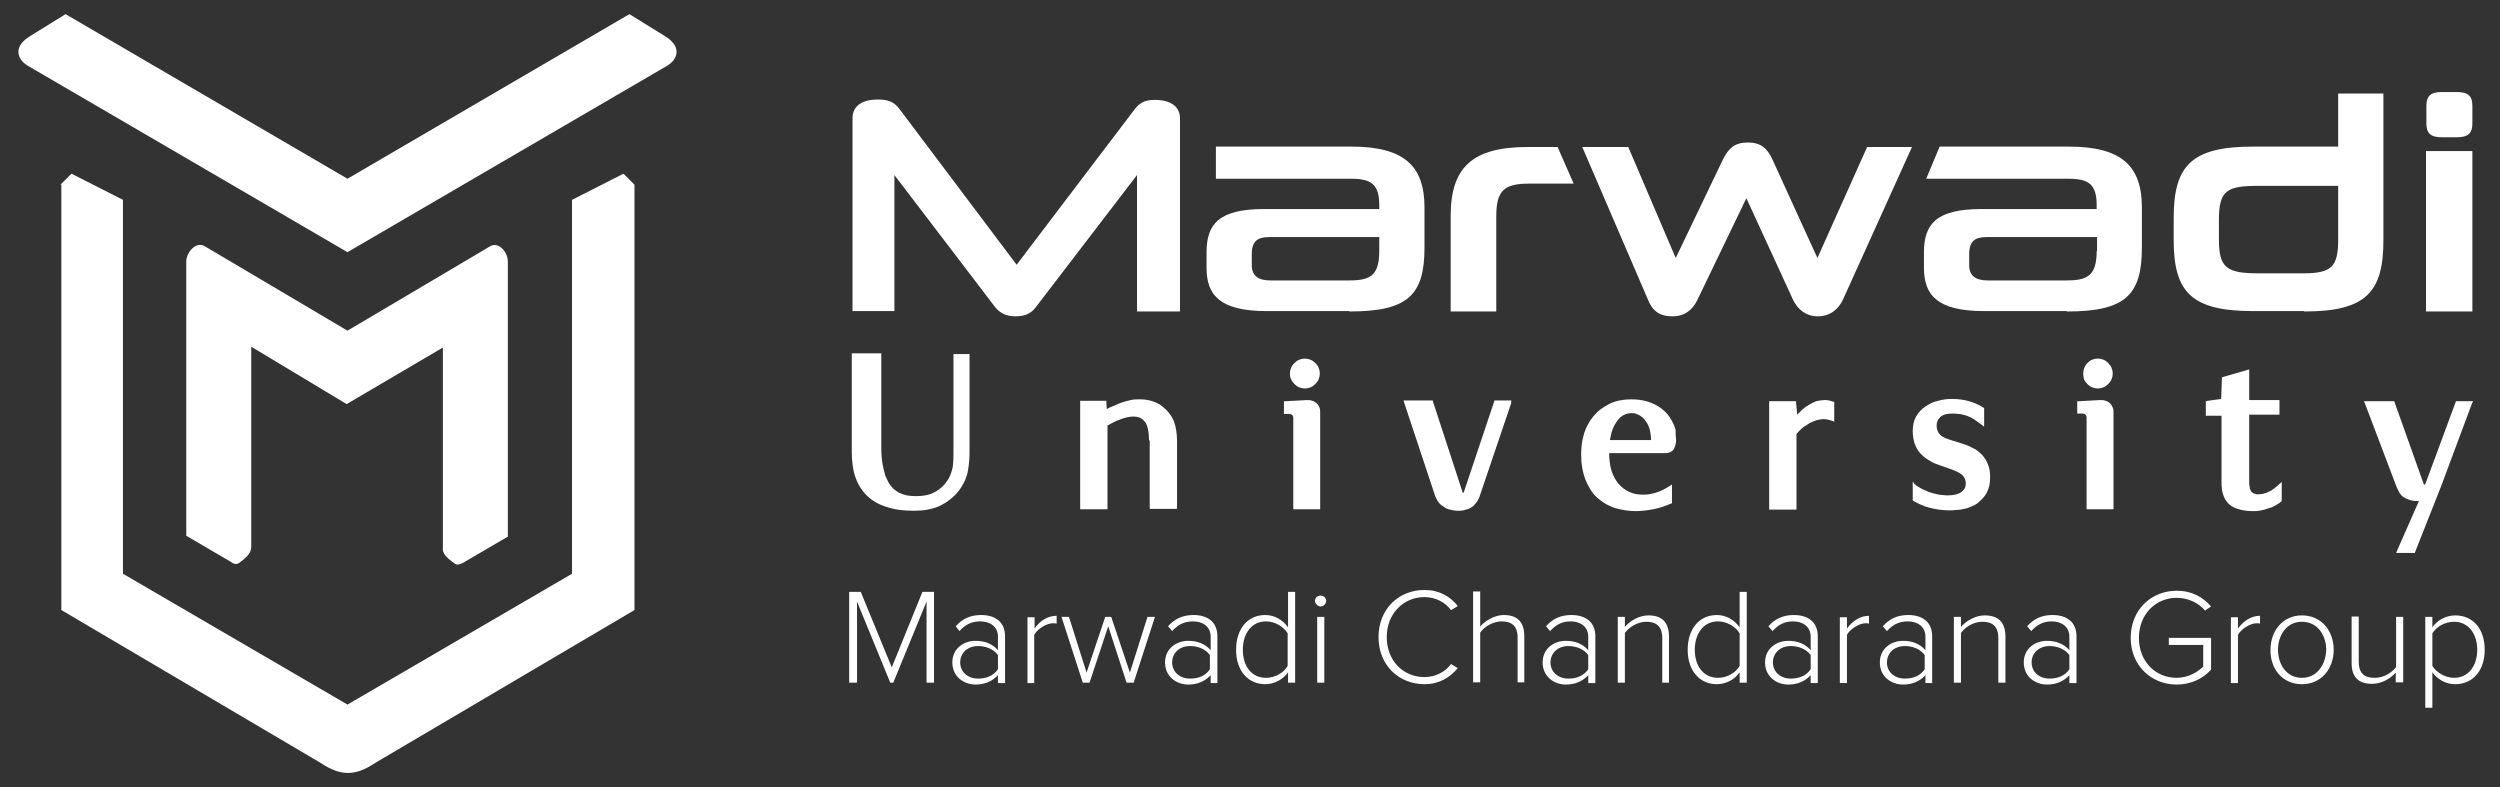
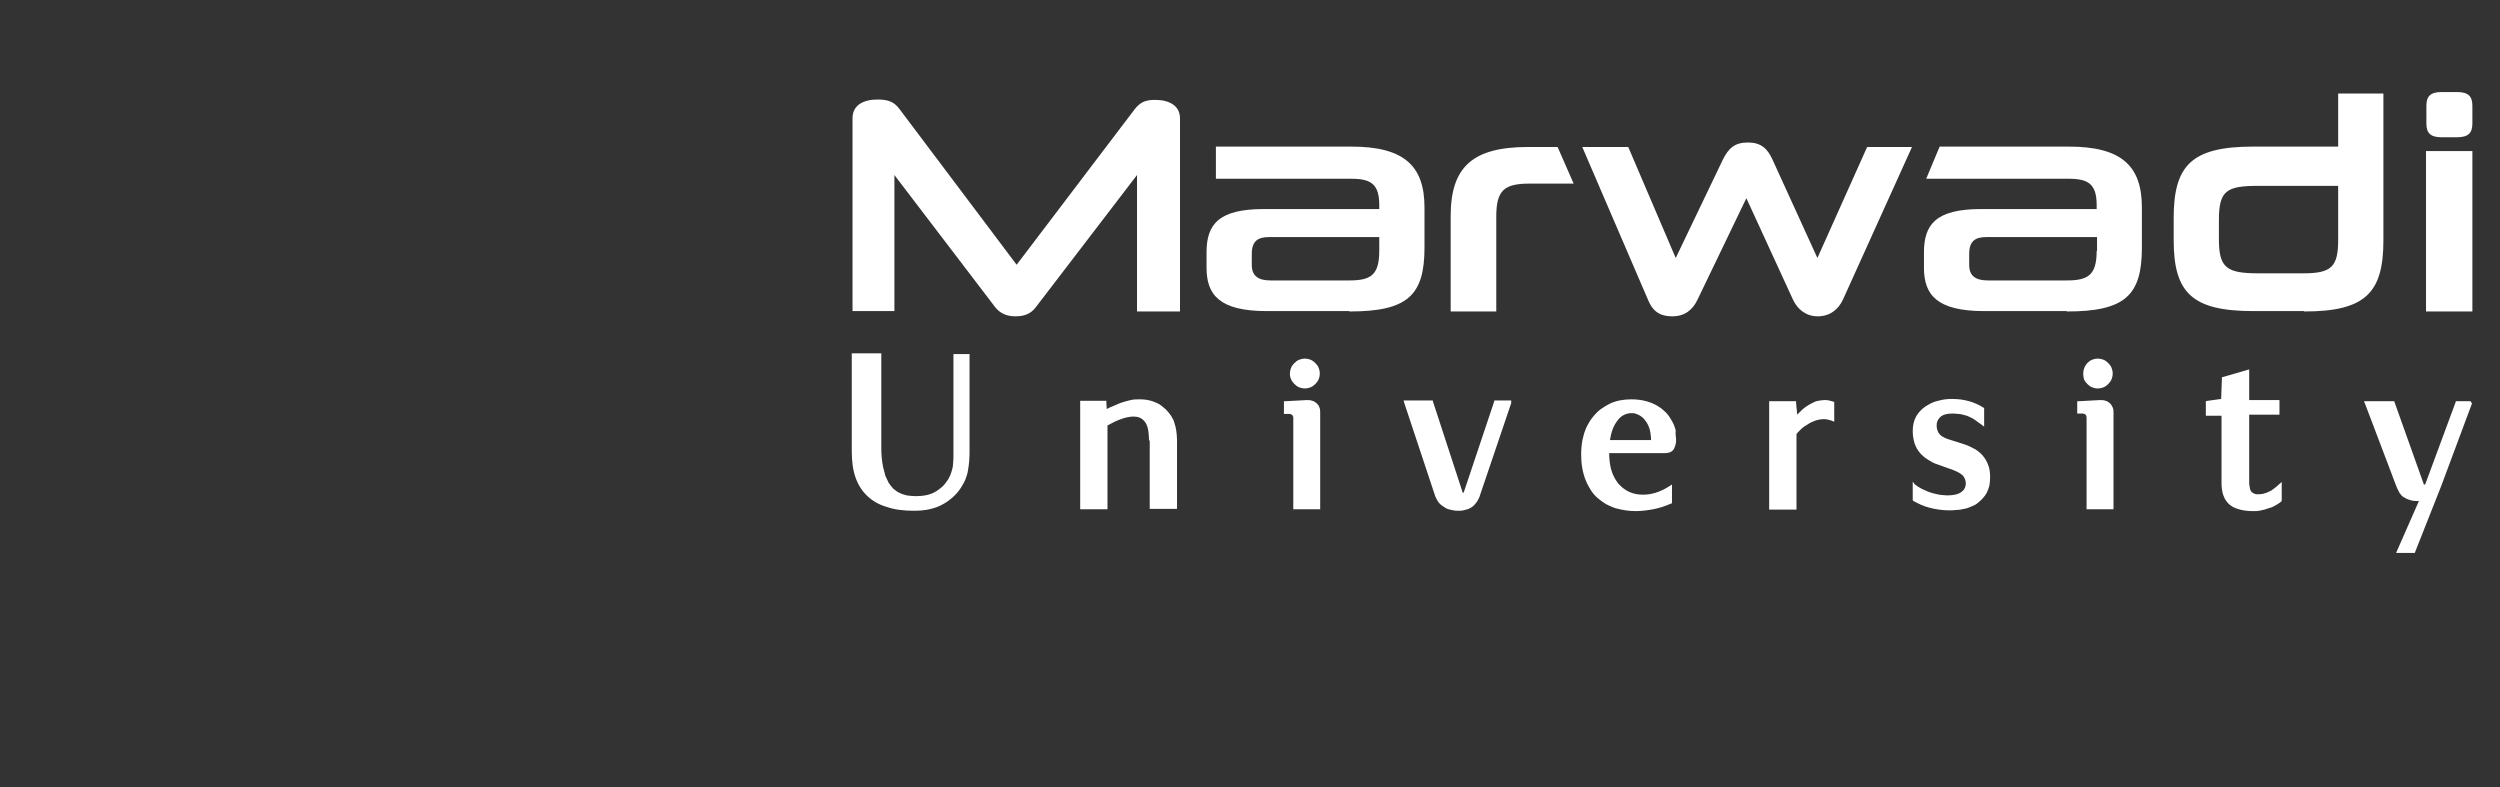
<svg xmlns="http://www.w3.org/2000/svg" width="108" height="34" viewBox="0 0 108 34" fill="none">
  <rect x="0" y="0" width="108" height="34" fill="#333333" stroke="none" />
-   <path fill-rule="evenodd" clip-rule="evenodd" d="M106.807 13.456V6.527V13.456ZM106.807 6.527H104.804V13.456H106.807V6.527ZM95.857 9.499C95.857 8.223 96.196 8.029 97.569 8.029H101.009V10.355C101.009 11.534 100.718 11.808 99.491 11.808H97.585C96.196 11.808 95.857 11.582 95.857 10.339V9.499ZM99.539 13.456C102.188 13.456 102.963 12.648 102.963 10.387V4.04H101.009V6.333H97.343C94.678 6.333 93.903 7.141 93.903 9.418V10.371C93.903 12.632 94.678 13.439 97.343 13.439H99.539V13.456ZM77.462 12.955C77.656 13.359 78.011 13.665 78.528 13.665C79.061 13.665 79.416 13.359 79.61 12.955L82.598 6.35H80.66L78.512 11.146L76.574 6.899C76.348 6.398 76.057 6.156 75.508 6.156C74.927 6.156 74.668 6.414 74.426 6.899L72.391 11.146L70.34 6.35H68.354L71.196 12.955C71.374 13.391 71.648 13.665 72.246 13.665C72.779 13.665 73.118 13.391 73.328 12.955L75.443 8.562L77.462 12.955ZM64.639 13.456V9.354C64.639 8.223 64.978 7.932 66.076 7.932H67.982L67.288 6.35H66.012C63.605 6.35 62.669 7.222 62.669 9.337V13.456H64.639ZM59.584 10.839C59.584 11.905 59.197 12.115 58.276 12.115H54.885C54.384 12.115 54.077 11.938 54.077 11.453V10.969C54.077 10.403 54.352 10.242 54.82 10.242H59.584V10.839ZM58.292 13.456C60.812 13.456 61.538 12.761 61.538 10.694V8.966C61.538 7.157 60.65 6.333 58.373 6.333H52.527V7.722H58.373C59.245 7.722 59.584 7.965 59.584 8.869V9.031H54.594C52.623 9.031 52.123 9.709 52.123 10.904V11.566C52.123 12.729 52.672 13.439 54.723 13.439H58.292V13.456ZM50.976 13.456V5.122C50.976 4.557 50.508 4.315 49.894 4.315C49.442 4.315 49.232 4.444 49.006 4.735L43.919 11.437L38.864 4.718C38.638 4.412 38.395 4.299 37.911 4.299C37.297 4.299 36.829 4.541 36.829 5.106V13.439H38.638V7.561L42.998 13.278C43.208 13.536 43.483 13.665 43.87 13.665C44.258 13.665 44.532 13.553 44.742 13.278L49.119 7.561V13.456H50.976ZM106.79 17.428L105.466 20.981L104.336 23.84L104.319 23.888H104.255H103.641H103.512L103.56 23.775L104.497 21.644C104.449 21.644 104.416 21.644 104.368 21.644C104.287 21.644 104.206 21.627 104.142 21.611C104.077 21.595 104.013 21.563 103.964 21.547C103.916 21.514 103.867 21.498 103.819 21.466C103.77 21.434 103.738 21.401 103.706 21.353C103.673 21.321 103.641 21.272 103.625 21.224C103.577 21.143 103.544 21.062 103.512 20.981L102.171 17.445L102.123 17.332H102.252H103.367H103.431L103.447 17.38L104.707 20.917C104.707 20.917 104.707 20.933 104.723 20.933H104.739C104.755 20.933 104.755 20.933 104.755 20.933C104.755 20.933 104.755 20.933 104.772 20.917L106.08 17.38L106.096 17.332H106.161H106.726H106.839L106.79 17.428ZM97.165 20.675C97.165 20.739 97.165 20.804 97.165 20.852C97.165 20.901 97.165 20.949 97.181 20.998C97.181 21.03 97.197 21.078 97.197 21.111C97.213 21.143 97.213 21.175 97.23 21.191C97.246 21.224 97.262 21.256 97.294 21.272C97.31 21.288 97.343 21.305 97.375 21.321C97.407 21.337 97.44 21.337 97.472 21.353C97.504 21.353 97.553 21.353 97.585 21.353C97.633 21.353 97.698 21.337 97.746 21.337C97.795 21.321 97.843 21.304 97.908 21.288C97.956 21.272 98.005 21.24 98.053 21.224C98.102 21.207 98.15 21.175 98.183 21.143C98.231 21.111 98.279 21.078 98.312 21.046C98.36 21.014 98.392 20.982 98.425 20.949L98.57 20.82V21.014V21.611V21.644L98.538 21.676C98.489 21.708 98.441 21.757 98.376 21.789C98.328 21.821 98.263 21.854 98.199 21.886C98.15 21.918 98.086 21.934 98.021 21.95C97.956 21.967 97.892 21.999 97.827 22.015C97.763 22.031 97.682 22.047 97.601 22.064C97.52 22.08 97.44 22.08 97.343 22.08C97.246 22.08 97.149 22.08 97.052 22.064C96.955 22.047 96.874 22.047 96.777 22.015C96.697 21.999 96.616 21.967 96.535 21.934C96.454 21.902 96.39 21.854 96.325 21.805C96.261 21.757 96.212 21.692 96.164 21.627C96.115 21.563 96.083 21.482 96.051 21.401C96.018 21.321 96.002 21.224 95.986 21.127C95.97 21.03 95.97 20.917 95.97 20.804V17.961H95.372H95.292V17.881V17.412V17.332L95.372 17.315L95.954 17.235L95.986 16.363V16.298L96.051 16.282L97.052 15.991L97.165 15.959V16.072V17.283H98.392H98.473V17.364V17.832V17.913H98.392H97.165V20.675ZM89.995 16.137C89.995 15.959 90.059 15.813 90.172 15.684C90.237 15.62 90.301 15.571 90.382 15.539C90.463 15.507 90.543 15.491 90.624 15.491C90.705 15.491 90.786 15.507 90.867 15.539C90.947 15.571 91.012 15.62 91.076 15.684C91.141 15.749 91.189 15.813 91.222 15.894C91.254 15.975 91.27 16.056 91.27 16.137C91.27 16.217 91.254 16.298 91.222 16.379C91.189 16.459 91.141 16.524 91.076 16.589C91.012 16.653 90.947 16.702 90.867 16.734C90.786 16.766 90.705 16.782 90.624 16.782C90.543 16.782 90.463 16.766 90.382 16.734C90.301 16.702 90.237 16.653 90.172 16.589C90.108 16.524 90.059 16.459 90.027 16.379C90.011 16.314 89.995 16.233 89.995 16.137ZM90.721 17.283C90.802 17.283 90.883 17.283 90.963 17.315C91.044 17.332 91.093 17.38 91.157 17.428C91.206 17.477 91.238 17.541 91.27 17.606C91.303 17.671 91.303 17.752 91.303 17.832V21.918V21.999H91.222H90.221H90.14V21.918V18.042C90.14 17.994 90.124 17.945 90.091 17.913C90.075 17.897 90.059 17.881 90.043 17.881C90.027 17.881 89.994 17.864 89.978 17.864H89.817H89.736V17.784V17.412V17.332H89.817L90.721 17.283ZM82.711 20.917C82.775 20.965 82.856 21.03 82.953 21.078C83.001 21.111 83.066 21.143 83.115 21.159C83.179 21.191 83.228 21.208 83.292 21.24C83.357 21.256 83.421 21.288 83.486 21.304C83.551 21.321 83.615 21.337 83.696 21.353C83.761 21.369 83.825 21.385 83.906 21.385C83.971 21.385 84.035 21.401 84.116 21.401C84.39 21.401 84.6 21.353 84.73 21.256C84.794 21.207 84.843 21.159 84.875 21.095C84.907 21.03 84.923 20.965 84.923 20.885C84.923 20.82 84.907 20.755 84.891 20.707C84.875 20.659 84.843 20.61 84.81 20.562C84.778 20.513 84.713 20.481 84.649 20.432C84.568 20.384 84.487 20.352 84.374 20.303L83.696 20.061C83.534 20.012 83.405 19.932 83.276 19.851C83.147 19.77 83.034 19.673 82.937 19.56C82.84 19.447 82.759 19.302 82.711 19.157C82.662 18.995 82.63 18.817 82.63 18.624C82.63 18.381 82.678 18.171 82.775 17.994C82.872 17.816 83.018 17.671 83.179 17.558C83.26 17.509 83.341 17.461 83.438 17.412C83.534 17.364 83.631 17.332 83.728 17.315C83.825 17.283 83.922 17.267 84.035 17.251C84.132 17.235 84.245 17.235 84.342 17.235C84.843 17.235 85.295 17.364 85.682 17.606L85.715 17.638V17.687V18.268V18.43L85.585 18.333L85.359 18.171C85.327 18.139 85.279 18.123 85.246 18.091C85.198 18.075 85.166 18.042 85.117 18.026C85.069 18.01 85.02 17.978 84.972 17.961C84.923 17.945 84.859 17.929 84.794 17.913C84.73 17.897 84.665 17.881 84.6 17.881C84.536 17.881 84.455 17.864 84.374 17.864C84.1 17.864 83.922 17.913 83.809 18.026C83.761 18.075 83.712 18.139 83.696 18.204C83.664 18.268 83.664 18.333 83.664 18.398C83.664 18.511 83.696 18.624 83.761 18.721C83.825 18.817 83.954 18.898 84.132 18.963L84.843 19.189C85.036 19.253 85.198 19.334 85.343 19.415C85.489 19.512 85.602 19.609 85.699 19.738C85.796 19.867 85.86 19.996 85.909 20.142C85.957 20.287 85.973 20.448 85.973 20.626C85.973 20.755 85.957 20.868 85.941 20.981C85.909 21.095 85.876 21.191 85.828 21.288C85.731 21.466 85.585 21.611 85.424 21.741C85.343 21.805 85.246 21.854 85.15 21.886C85.053 21.934 84.956 21.967 84.843 21.983C84.73 22.015 84.617 22.031 84.504 22.031C84.39 22.047 84.277 22.047 84.164 22.047C84.035 22.047 83.89 22.031 83.761 22.015C83.631 21.999 83.486 21.967 83.357 21.934C83.228 21.902 83.098 21.854 82.985 21.805C82.872 21.757 82.759 21.692 82.662 21.644L82.63 21.611V21.563V20.949V20.804L82.711 20.917ZM77.64 17.913L77.672 17.881C77.737 17.816 77.801 17.752 77.866 17.687C77.979 17.59 78.124 17.493 78.286 17.412C78.367 17.364 78.447 17.332 78.544 17.315C78.641 17.299 78.722 17.283 78.819 17.283C78.883 17.283 78.948 17.283 79.013 17.299C79.077 17.315 79.142 17.332 79.19 17.348L79.239 17.364V17.428V18.107V18.22L79.126 18.171C79.061 18.155 78.996 18.139 78.948 18.123C78.883 18.107 78.835 18.107 78.786 18.107C78.689 18.107 78.609 18.123 78.528 18.139C78.447 18.155 78.383 18.188 78.302 18.22C78.221 18.252 78.157 18.284 78.092 18.333C78.027 18.365 77.979 18.414 77.914 18.446C77.85 18.494 77.801 18.543 77.737 18.607C77.688 18.656 77.64 18.704 77.608 18.753V21.934V22.015H77.527H76.509H76.428V21.934V17.412V17.332H76.509H77.511H77.591V17.412L77.64 17.913ZM72.407 18.963C72.407 19.044 72.407 19.108 72.391 19.173C72.375 19.237 72.359 19.302 72.326 19.366C72.294 19.431 72.246 19.496 72.165 19.528C72.1 19.56 72.02 19.576 71.907 19.576H69.516C69.516 19.851 69.549 20.093 69.613 20.319C69.678 20.545 69.791 20.739 69.92 20.901C70.195 21.207 70.534 21.369 70.954 21.369C71.051 21.369 71.131 21.369 71.228 21.353C71.325 21.337 71.422 21.321 71.519 21.288C71.616 21.256 71.713 21.224 71.81 21.175C71.906 21.127 72.003 21.078 72.1 21.014L72.23 20.933V21.095V21.692V21.741L72.181 21.757C71.923 21.87 71.68 21.95 71.422 21.999C71.164 22.047 70.905 22.08 70.663 22.08C70.356 22.08 70.065 22.031 69.775 21.95C69.629 21.902 69.5 21.837 69.371 21.773C69.242 21.692 69.129 21.611 69.016 21.514C68.903 21.418 68.806 21.304 68.725 21.175C68.644 21.046 68.564 20.901 68.499 20.739C68.434 20.578 68.386 20.4 68.354 20.222C68.321 20.029 68.305 19.835 68.305 19.609C68.305 19.447 68.321 19.302 68.337 19.157C68.354 19.011 68.402 18.866 68.434 18.721C68.483 18.575 68.531 18.446 68.612 18.317C68.677 18.188 68.757 18.075 68.854 17.961C68.951 17.848 69.048 17.752 69.161 17.671C69.274 17.59 69.403 17.509 69.532 17.445C69.662 17.38 69.807 17.332 69.969 17.299C70.13 17.267 70.292 17.251 70.469 17.251C70.986 17.251 71.406 17.38 71.761 17.638C71.858 17.719 71.955 17.8 72.036 17.897C72.117 17.994 72.181 18.107 72.246 18.22C72.31 18.333 72.359 18.462 72.391 18.591C72.375 18.704 72.391 18.834 72.407 18.963ZM70.469 17.848C70.356 17.848 70.243 17.881 70.146 17.929C70.049 17.978 69.952 18.058 69.872 18.171C69.791 18.284 69.71 18.414 69.662 18.559C69.613 18.688 69.581 18.834 69.549 19.011H71.277C71.293 19.011 71.309 19.011 71.325 19.011C71.325 19.011 71.325 19.011 71.325 18.995C71.325 18.93 71.325 18.866 71.309 18.801C71.309 18.737 71.293 18.672 71.277 18.591C71.261 18.527 71.244 18.462 71.212 18.398C71.18 18.333 71.164 18.284 71.115 18.22C71.083 18.171 71.034 18.123 71.002 18.075C70.954 18.026 70.905 17.994 70.857 17.961C70.808 17.929 70.744 17.897 70.679 17.881C70.631 17.848 70.55 17.848 70.469 17.848ZM65.285 17.412L63.961 21.321C63.945 21.369 63.928 21.418 63.912 21.466C63.896 21.514 63.864 21.563 63.848 21.595C63.832 21.644 63.799 21.676 63.767 21.724C63.735 21.757 63.702 21.805 63.67 21.837C63.638 21.87 63.589 21.902 63.541 21.934C63.492 21.967 63.444 21.983 63.395 21.999C63.347 22.015 63.282 22.031 63.218 22.047C63.153 22.064 63.089 22.064 63.024 22.064C62.943 22.064 62.863 22.064 62.782 22.047C62.701 22.031 62.636 22.015 62.572 21.999C62.507 21.983 62.459 21.95 62.41 21.918C62.362 21.886 62.313 21.854 62.265 21.821C62.217 21.789 62.184 21.741 62.152 21.708C62.12 21.66 62.087 21.627 62.071 21.579C62.055 21.53 62.023 21.498 62.007 21.45C61.99 21.401 61.974 21.353 61.958 21.304L60.666 17.412L60.634 17.299H60.747H61.829H61.894L61.91 17.364L63.186 21.272V21.288H63.202C63.218 21.288 63.218 21.288 63.218 21.288C63.218 21.288 63.218 21.288 63.234 21.272L64.542 17.364L64.558 17.299H64.623H65.172H65.285V17.412ZM55.724 16.137C55.724 16.056 55.74 15.975 55.773 15.894C55.805 15.813 55.853 15.749 55.918 15.684C55.983 15.62 56.047 15.571 56.128 15.539C56.209 15.507 56.29 15.491 56.37 15.491C56.451 15.491 56.532 15.507 56.613 15.539C56.693 15.571 56.758 15.62 56.822 15.684C56.887 15.749 56.936 15.813 56.968 15.894C57 15.975 57.016 16.056 57.016 16.137C57.016 16.217 57 16.298 56.968 16.379C56.936 16.459 56.887 16.524 56.822 16.589C56.758 16.653 56.693 16.702 56.613 16.734C56.532 16.766 56.451 16.782 56.37 16.782C56.29 16.782 56.209 16.766 56.128 16.734C56.047 16.702 55.983 16.653 55.918 16.589C55.853 16.524 55.805 16.459 55.773 16.379C55.74 16.314 55.724 16.233 55.724 16.137ZM56.451 17.283C56.532 17.283 56.613 17.283 56.693 17.315C56.774 17.332 56.822 17.38 56.887 17.428C56.936 17.477 56.984 17.541 57 17.606C57.032 17.671 57.032 17.752 57.032 17.832V21.918V21.999H56.952H55.95H55.87V21.918V18.042C55.87 18.01 55.87 17.994 55.853 17.978C55.853 17.961 55.837 17.945 55.821 17.929C55.805 17.913 55.789 17.897 55.773 17.897C55.757 17.897 55.724 17.881 55.708 17.881H55.547H55.466V17.8V17.412V17.332H55.547L56.451 17.283ZM49.636 19.027C49.636 18.834 49.62 18.656 49.587 18.511C49.555 18.381 49.507 18.268 49.442 18.204C49.377 18.123 49.313 18.075 49.232 18.042C49.151 18.01 49.054 17.994 48.958 17.994C48.877 17.994 48.796 18.01 48.699 18.026C48.602 18.042 48.522 18.075 48.425 18.107C48.328 18.139 48.215 18.188 48.118 18.236C48.021 18.284 47.94 18.333 47.843 18.381V21.918V21.999H47.762H46.745H46.664V21.918V17.396V17.315H46.745H47.714H47.795V17.396L47.811 17.671C47.892 17.622 47.972 17.59 48.053 17.558C48.182 17.509 48.295 17.445 48.441 17.396C48.57 17.348 48.715 17.315 48.844 17.283C48.974 17.251 49.119 17.251 49.248 17.251C49.458 17.251 49.652 17.283 49.83 17.348C49.926 17.38 50.023 17.428 50.104 17.477C50.185 17.541 50.282 17.606 50.363 17.687C50.443 17.768 50.524 17.864 50.589 17.961C50.653 18.058 50.702 18.155 50.734 18.268C50.766 18.365 50.799 18.478 50.815 18.607C50.831 18.737 50.847 18.866 50.847 18.995V21.902V21.983H50.766H49.749H49.668V21.902V19.027H49.636ZM36.91 15.264H37.992H38.072V15.345V19.27C38.072 19.447 38.072 19.609 38.089 19.754C38.105 19.916 38.121 20.045 38.153 20.19C38.185 20.319 38.218 20.448 38.25 20.562C38.299 20.675 38.347 20.771 38.395 20.868C38.46 20.965 38.525 21.03 38.589 21.111C38.67 21.175 38.751 21.24 38.848 21.288C38.945 21.337 39.041 21.369 39.171 21.401C39.284 21.418 39.429 21.434 39.574 21.434C39.736 21.434 39.897 21.418 40.043 21.385C40.188 21.353 40.301 21.305 40.414 21.24C40.527 21.175 40.624 21.095 40.721 21.014C40.818 20.917 40.883 20.82 40.963 20.707C41.028 20.594 41.076 20.481 41.109 20.368C41.141 20.255 41.173 20.142 41.173 20.012C41.189 19.883 41.189 19.754 41.189 19.641C41.189 19.528 41.189 19.399 41.189 19.27V15.377V15.297H41.27H41.803H41.884V15.377V19.496C41.884 19.77 41.868 20.045 41.819 20.303C41.803 20.448 41.755 20.578 41.706 20.707C41.658 20.836 41.577 20.965 41.496 21.095C41.399 21.24 41.286 21.369 41.157 21.482C41.028 21.595 40.883 21.708 40.721 21.789C40.56 21.886 40.366 21.95 40.156 21.999C39.946 22.047 39.72 22.064 39.461 22.064C39.025 22.064 38.638 22.015 38.315 21.902C37.976 21.805 37.701 21.644 37.475 21.434C37.249 21.224 37.071 20.949 36.958 20.626C36.845 20.303 36.797 19.932 36.797 19.496V15.345V15.264H36.91ZM90.576 10.839C90.576 11.905 90.188 12.115 89.268 12.115H85.876C85.376 12.115 85.069 11.938 85.069 11.453V10.969C85.069 10.403 85.343 10.242 85.812 10.242H90.592V10.839H90.576ZM89.284 13.456C91.803 13.456 92.53 12.761 92.53 10.694V8.966C92.53 7.157 91.642 6.333 89.365 6.333H83.793L83.212 7.722H89.365C90.237 7.722 90.576 7.965 90.576 8.869V9.031H85.585C83.615 9.031 83.115 9.709 83.115 10.904V11.566C83.115 12.729 83.664 13.439 85.715 13.439H89.284V13.456ZM106.128 5.93C106.629 5.93 106.807 5.752 106.807 5.332V4.573C106.807 4.153 106.629 3.976 106.128 3.976H105.482C104.998 3.976 104.82 4.153 104.82 4.573V5.332C104.82 5.752 104.998 5.93 105.482 5.93H106.128Z" fill="white" />
-   <path d="M40.35 29.492V25.568H39.849L38.525 28.83L37.184 25.568H36.684V29.492H37.023V25.988L38.46 29.492H38.589L40.027 25.988V29.492H40.35ZM43.418 29.492V27.49C43.418 26.844 42.966 26.569 42.385 26.569C41.916 26.569 41.577 26.731 41.286 27.054L41.448 27.264C41.706 26.973 41.981 26.844 42.352 26.844C42.772 26.844 43.111 27.07 43.111 27.506V28.087C42.869 27.813 42.546 27.684 42.142 27.684C41.642 27.684 41.141 28.007 41.141 28.62C41.141 29.234 41.642 29.573 42.142 29.573C42.53 29.573 42.853 29.444 43.111 29.169V29.509H43.418V29.492ZM42.255 29.315C41.787 29.315 41.48 29.008 41.48 28.62C41.48 28.217 41.787 27.91 42.255 27.91C42.594 27.91 42.917 28.039 43.111 28.297V28.911C42.917 29.202 42.594 29.315 42.255 29.315ZM44.678 29.492V27.425C44.807 27.183 45.195 26.925 45.485 26.925C45.55 26.925 45.582 26.925 45.647 26.941V26.602C45.243 26.602 44.92 26.828 44.694 27.151V26.666H44.387V29.509H44.678V29.492ZM48.974 29.492L49.894 26.65H49.571L48.812 29.056L48.005 26.65H47.746L46.939 29.056L46.18 26.65H45.857L46.777 29.492H47.068L47.876 27.054L48.667 29.492H48.974ZM52.591 29.492V27.49C52.591 26.844 52.139 26.569 51.558 26.569C51.089 26.569 50.75 26.731 50.459 27.054L50.637 27.264C50.895 26.973 51.17 26.844 51.541 26.844C51.961 26.844 52.301 27.07 52.301 27.506V28.087C52.058 27.813 51.735 27.684 51.332 27.684C50.831 27.684 50.33 28.007 50.33 28.62C50.33 29.234 50.831 29.573 51.332 29.573C51.719 29.573 52.042 29.444 52.301 29.169V29.509H52.591V29.492ZM51.412 29.315C50.944 29.315 50.637 29.008 50.637 28.62C50.637 28.217 50.944 27.91 51.412 27.91C51.752 27.91 52.075 28.039 52.268 28.297V28.911C52.075 29.202 51.768 29.315 51.412 29.315ZM55.95 29.492V25.568H55.644V27.102C55.417 26.779 55.062 26.569 54.658 26.569C53.899 26.569 53.399 27.167 53.399 28.071C53.399 28.976 53.916 29.557 54.658 29.557C55.078 29.557 55.45 29.331 55.644 29.04V29.492H55.95ZM54.691 29.282C54.061 29.282 53.69 28.766 53.69 28.071C53.69 27.377 54.061 26.844 54.691 26.844C55.094 26.844 55.466 27.086 55.627 27.361V28.766C55.466 29.056 55.094 29.282 54.691 29.282ZM57.049 26.198C57.178 26.198 57.291 26.085 57.291 25.956C57.291 25.826 57.178 25.73 57.049 25.73C56.919 25.73 56.806 25.826 56.806 25.956C56.806 26.085 56.936 26.198 57.049 26.198ZM57.21 29.492V26.65H56.903V29.492H57.21ZM61.538 29.557C62.168 29.557 62.62 29.282 62.976 28.863L62.685 28.685C62.443 29.024 62.007 29.25 61.538 29.25C60.618 29.25 59.907 28.54 59.907 27.522C59.907 26.505 60.634 25.794 61.538 25.794C62.007 25.794 62.443 26.02 62.685 26.359L62.976 26.182C62.653 25.762 62.168 25.487 61.538 25.487C60.424 25.487 59.552 26.311 59.552 27.522C59.552 28.733 60.424 29.557 61.538 29.557ZM65.85 29.492V27.49C65.85 26.844 65.527 26.569 64.962 26.569C64.558 26.569 64.138 26.828 63.945 27.07V25.552H63.638V29.476H63.945V27.328C64.122 27.07 64.51 26.844 64.865 26.844C65.269 26.844 65.56 27.005 65.56 27.538V29.476H65.85V29.492ZM68.919 29.492V27.49C68.919 26.844 68.467 26.569 67.885 26.569C67.417 26.569 67.078 26.731 66.787 27.054L66.965 27.264C67.223 26.973 67.498 26.844 67.853 26.844C68.273 26.844 68.612 27.07 68.612 27.506V28.087C68.37 27.813 68.047 27.684 67.643 27.684C67.142 27.684 66.642 28.007 66.642 28.62C66.642 29.234 67.142 29.573 67.643 29.573C68.031 29.573 68.354 29.444 68.612 29.169V29.509H68.919V29.492ZM67.756 29.315C67.288 29.315 66.981 29.008 66.981 28.62C66.981 28.217 67.288 27.91 67.756 27.91C68.095 27.91 68.418 28.039 68.612 28.297V28.911C68.418 29.202 68.095 29.315 67.756 29.315ZM72.1 29.492V27.506C72.1 26.86 71.777 26.585 71.212 26.585C70.792 26.585 70.388 26.844 70.195 27.086V26.65H69.888V29.492H70.195V27.345C70.372 27.086 70.76 26.86 71.115 26.86C71.519 26.86 71.81 27.022 71.81 27.571V29.492H72.1ZM75.46 29.492V25.568H75.153V27.102C74.927 26.779 74.571 26.569 74.168 26.569C73.409 26.569 72.908 27.167 72.908 28.071C72.908 28.976 73.425 29.557 74.168 29.557C74.588 29.557 74.959 29.331 75.153 29.04V29.492H75.46ZM74.216 29.282C73.586 29.282 73.215 28.766 73.215 28.071C73.215 27.377 73.586 26.844 74.216 26.844C74.62 26.844 74.991 27.086 75.153 27.361V28.766C74.991 29.056 74.62 29.282 74.216 29.282ZM78.528 29.492V27.49C78.528 26.844 78.076 26.569 77.494 26.569C77.026 26.569 76.687 26.731 76.396 27.054L76.574 27.264C76.832 26.973 77.107 26.844 77.462 26.844C77.882 26.844 78.221 27.07 78.221 27.506V28.087C77.979 27.813 77.656 27.684 77.252 27.684C76.751 27.684 76.251 28.007 76.251 28.62C76.251 29.234 76.751 29.573 77.252 29.573C77.64 29.573 77.963 29.444 78.221 29.169V29.509H78.528V29.492ZM77.365 29.315C76.897 29.315 76.59 29.008 76.59 28.62C76.59 28.217 76.897 27.91 77.365 27.91C77.704 27.91 78.027 28.039 78.221 28.297V28.911C78.027 29.202 77.704 29.315 77.365 29.315ZM79.788 29.492V27.425C79.917 27.183 80.305 26.925 80.595 26.925C80.66 26.925 80.692 26.925 80.741 26.941V26.602C80.353 26.602 80.03 26.828 79.788 27.151V26.666H79.481V29.509H79.788V29.492ZM83.47 29.492V27.49C83.47 26.844 83.018 26.569 82.436 26.569C81.968 26.569 81.629 26.731 81.338 27.054L81.516 27.264C81.774 26.973 82.049 26.844 82.42 26.844C82.84 26.844 83.179 27.07 83.179 27.506V28.087C82.937 27.813 82.614 27.684 82.21 27.684C81.71 27.684 81.209 28.007 81.209 28.62C81.209 29.234 81.71 29.573 82.21 29.573C82.598 29.573 82.921 29.444 83.179 29.169V29.509H83.47V29.492ZM82.291 29.315C81.823 29.315 81.516 29.008 81.516 28.62C81.516 28.217 81.823 27.91 82.291 27.91C82.63 27.91 82.953 28.039 83.147 28.297V28.911C82.953 29.202 82.646 29.315 82.291 29.315ZM86.635 29.492V27.506C86.635 26.86 86.312 26.585 85.731 26.585C85.327 26.585 84.907 26.844 84.713 27.086V26.65H84.407V29.492H84.713V27.345C84.891 27.086 85.263 26.86 85.634 26.86C86.038 26.86 86.328 27.022 86.328 27.571V29.492H86.635ZM89.704 29.492V27.49C89.704 26.844 89.252 26.569 88.67 26.569C88.202 26.569 87.863 26.731 87.572 27.054L87.75 27.264C88.008 26.973 88.283 26.844 88.638 26.844C89.058 26.844 89.397 27.07 89.397 27.506V28.087C89.155 27.813 88.832 27.684 88.428 27.684C87.927 27.684 87.427 28.007 87.427 28.62C87.427 29.234 87.927 29.573 88.428 29.573C88.816 29.573 89.138 29.444 89.397 29.169V29.509H89.704V29.492ZM88.541 29.315C88.073 29.315 87.766 29.008 87.766 28.62C87.766 28.217 88.073 27.91 88.541 27.91C88.88 27.91 89.203 28.039 89.397 28.297V28.911C89.203 29.202 88.88 29.315 88.541 29.315ZM94.032 29.573C94.646 29.573 95.179 29.315 95.518 28.927V27.555H93.693V27.861H95.179V28.798C94.969 29.008 94.549 29.282 94.032 29.282C93.111 29.282 92.401 28.572 92.401 27.555C92.401 26.537 93.128 25.826 94.032 25.826C94.533 25.826 94.985 26.053 95.259 26.376L95.518 26.198C95.162 25.794 94.694 25.52 94.032 25.52C92.934 25.52 92.046 26.343 92.046 27.555C92.046 28.75 92.934 29.573 94.032 29.573ZM96.68 29.492V27.425C96.81 27.183 97.197 26.925 97.488 26.925C97.553 26.925 97.585 26.925 97.633 26.941V26.602C97.246 26.602 96.923 26.828 96.68 27.151V26.666H96.374V29.509H96.68V29.492ZM99.442 29.557C100.282 29.557 100.815 28.895 100.815 28.071C100.815 27.248 100.282 26.585 99.442 26.585C98.618 26.585 98.086 27.248 98.086 28.071C98.069 28.895 98.602 29.557 99.442 29.557ZM99.442 29.282C98.78 29.282 98.409 28.701 98.409 28.071C98.409 27.441 98.78 26.86 99.442 26.86C100.12 26.86 100.492 27.441 100.492 28.071C100.476 28.701 100.104 29.282 99.442 29.282ZM103.819 29.492V26.65H103.512V28.814C103.318 29.073 102.963 29.282 102.591 29.282C102.188 29.282 101.897 29.137 101.897 28.572V26.634H101.59V28.637C101.59 29.282 101.913 29.541 102.478 29.541C102.882 29.541 103.27 29.315 103.496 29.056V29.476H103.819V29.492ZM106.064 29.557C106.823 29.557 107.339 28.976 107.339 28.071C107.339 27.151 106.823 26.585 106.064 26.585C105.644 26.585 105.272 26.812 105.078 27.102V26.65H104.772V30.575H105.078V29.04C105.305 29.363 105.676 29.557 106.064 29.557ZM106.015 29.282C105.628 29.282 105.24 29.04 105.078 28.766V27.361C105.24 27.086 105.611 26.86 106.015 26.86C106.645 26.86 107.016 27.393 107.016 28.071C107.016 28.75 106.645 29.282 106.015 29.282Z" fill="white" />
-   <path d="M2.614 7.977L3.088 7.503L5.312 8.633V24.786L15.011 30.438L24.711 24.786V8.633L26.935 7.503L27.409 7.977V26.354L16.215 32.954C15.339 33.538 14.72 33.538 13.845 32.954L2.65 26.354V7.977H2.614ZM15.011 7.721L2.832 0.611L1.301 1.559C0.572 1.997 0.718 2.544 1.192 2.835L15.011 10.894L28.831 2.835C29.305 2.544 29.451 1.997 28.722 1.559L27.19 0.611L15.011 7.721ZM8.849 10.639L15.011 14.285L21.174 10.639C21.538 10.42 21.939 10.894 21.939 11.295V23.182L20.007 24.312C19.861 24.385 19.752 24.422 19.642 24.349C19.423 24.166 19.095 23.984 19.132 23.656V15.014L14.975 17.457L10.854 14.978V23.619C10.854 23.948 10.563 24.13 10.344 24.312C10.235 24.385 10.125 24.385 9.979 24.276L8.047 23.145V11.258C8.083 10.857 8.484 10.42 8.849 10.639Z" fill="white" />
+   <path fill-rule="evenodd" clip-rule="evenodd" d="M106.807 13.456V6.527V13.456ZM106.807 6.527H104.804V13.456H106.807V6.527ZM95.857 9.499C95.857 8.223 96.196 8.029 97.569 8.029H101.009V10.355C101.009 11.534 100.718 11.808 99.491 11.808H97.585C96.196 11.808 95.857 11.582 95.857 10.339V9.499ZM99.539 13.456C102.188 13.456 102.963 12.648 102.963 10.387V4.04H101.009V6.333H97.343C94.678 6.333 93.903 7.141 93.903 9.418V10.371C93.903 12.632 94.678 13.439 97.343 13.439H99.539V13.456ZM77.462 12.955C77.656 13.359 78.011 13.665 78.528 13.665C79.061 13.665 79.416 13.359 79.61 12.955L82.598 6.35H80.66L78.512 11.146L76.574 6.899C76.348 6.398 76.057 6.156 75.508 6.156C74.927 6.156 74.668 6.414 74.426 6.899L72.391 11.146L70.34 6.35H68.354L71.196 12.955C71.374 13.391 71.648 13.665 72.246 13.665C72.779 13.665 73.118 13.391 73.328 12.955L75.443 8.562L77.462 12.955ZM64.639 13.456V9.354C64.639 8.223 64.978 7.932 66.076 7.932H67.982L67.288 6.35H66.012C63.605 6.35 62.669 7.222 62.669 9.337V13.456H64.639ZM59.584 10.839C59.584 11.905 59.197 12.115 58.276 12.115H54.885C54.384 12.115 54.077 11.938 54.077 11.453V10.969C54.077 10.403 54.352 10.242 54.82 10.242H59.584V10.839ZM58.292 13.456C60.812 13.456 61.538 12.761 61.538 10.694V8.966C61.538 7.157 60.65 6.333 58.373 6.333H52.527V7.722H58.373C59.245 7.722 59.584 7.965 59.584 8.869V9.031H54.594C52.623 9.031 52.123 9.709 52.123 10.904V11.566C52.123 12.729 52.672 13.439 54.723 13.439H58.292V13.456ZM50.976 13.456V5.122C50.976 4.557 50.508 4.315 49.894 4.315C49.442 4.315 49.232 4.444 49.006 4.735L43.919 11.437L38.864 4.718C38.638 4.412 38.395 4.299 37.911 4.299C37.297 4.299 36.829 4.541 36.829 5.106V13.439H38.638V7.561L42.998 13.278C43.208 13.536 43.483 13.665 43.87 13.665C44.258 13.665 44.532 13.553 44.742 13.278L49.119 7.561V13.456H50.976ZM106.79 17.428L105.466 20.981L104.336 23.84L104.319 23.888H104.255H103.641H103.512L103.56 23.775L104.497 21.644C104.449 21.644 104.416 21.644 104.368 21.644C104.287 21.644 104.206 21.627 104.142 21.611C104.077 21.595 104.013 21.563 103.964 21.547C103.916 21.514 103.867 21.498 103.819 21.466C103.77 21.434 103.738 21.401 103.706 21.353C103.673 21.321 103.641 21.272 103.625 21.224C103.577 21.143 103.544 21.062 103.512 20.981L102.171 17.445L102.123 17.332H102.252H103.367H103.431L103.447 17.38L104.707 20.917C104.707 20.917 104.707 20.933 104.723 20.933H104.739C104.755 20.933 104.755 20.933 104.755 20.933C104.755 20.933 104.755 20.933 104.772 20.917L106.08 17.38L106.096 17.332H106.161H106.726L106.79 17.428ZM97.165 20.675C97.165 20.739 97.165 20.804 97.165 20.852C97.165 20.901 97.165 20.949 97.181 20.998C97.181 21.03 97.197 21.078 97.197 21.111C97.213 21.143 97.213 21.175 97.23 21.191C97.246 21.224 97.262 21.256 97.294 21.272C97.31 21.288 97.343 21.305 97.375 21.321C97.407 21.337 97.44 21.337 97.472 21.353C97.504 21.353 97.553 21.353 97.585 21.353C97.633 21.353 97.698 21.337 97.746 21.337C97.795 21.321 97.843 21.304 97.908 21.288C97.956 21.272 98.005 21.24 98.053 21.224C98.102 21.207 98.15 21.175 98.183 21.143C98.231 21.111 98.279 21.078 98.312 21.046C98.36 21.014 98.392 20.982 98.425 20.949L98.57 20.82V21.014V21.611V21.644L98.538 21.676C98.489 21.708 98.441 21.757 98.376 21.789C98.328 21.821 98.263 21.854 98.199 21.886C98.15 21.918 98.086 21.934 98.021 21.95C97.956 21.967 97.892 21.999 97.827 22.015C97.763 22.031 97.682 22.047 97.601 22.064C97.52 22.08 97.44 22.08 97.343 22.08C97.246 22.08 97.149 22.08 97.052 22.064C96.955 22.047 96.874 22.047 96.777 22.015C96.697 21.999 96.616 21.967 96.535 21.934C96.454 21.902 96.39 21.854 96.325 21.805C96.261 21.757 96.212 21.692 96.164 21.627C96.115 21.563 96.083 21.482 96.051 21.401C96.018 21.321 96.002 21.224 95.986 21.127C95.97 21.03 95.97 20.917 95.97 20.804V17.961H95.372H95.292V17.881V17.412V17.332L95.372 17.315L95.954 17.235L95.986 16.363V16.298L96.051 16.282L97.052 15.991L97.165 15.959V16.072V17.283H98.392H98.473V17.364V17.832V17.913H98.392H97.165V20.675ZM89.995 16.137C89.995 15.959 90.059 15.813 90.172 15.684C90.237 15.62 90.301 15.571 90.382 15.539C90.463 15.507 90.543 15.491 90.624 15.491C90.705 15.491 90.786 15.507 90.867 15.539C90.947 15.571 91.012 15.62 91.076 15.684C91.141 15.749 91.189 15.813 91.222 15.894C91.254 15.975 91.27 16.056 91.27 16.137C91.27 16.217 91.254 16.298 91.222 16.379C91.189 16.459 91.141 16.524 91.076 16.589C91.012 16.653 90.947 16.702 90.867 16.734C90.786 16.766 90.705 16.782 90.624 16.782C90.543 16.782 90.463 16.766 90.382 16.734C90.301 16.702 90.237 16.653 90.172 16.589C90.108 16.524 90.059 16.459 90.027 16.379C90.011 16.314 89.995 16.233 89.995 16.137ZM90.721 17.283C90.802 17.283 90.883 17.283 90.963 17.315C91.044 17.332 91.093 17.38 91.157 17.428C91.206 17.477 91.238 17.541 91.27 17.606C91.303 17.671 91.303 17.752 91.303 17.832V21.918V21.999H91.222H90.221H90.14V21.918V18.042C90.14 17.994 90.124 17.945 90.091 17.913C90.075 17.897 90.059 17.881 90.043 17.881C90.027 17.881 89.994 17.864 89.978 17.864H89.817H89.736V17.784V17.412V17.332H89.817L90.721 17.283ZM82.711 20.917C82.775 20.965 82.856 21.03 82.953 21.078C83.001 21.111 83.066 21.143 83.115 21.159C83.179 21.191 83.228 21.208 83.292 21.24C83.357 21.256 83.421 21.288 83.486 21.304C83.551 21.321 83.615 21.337 83.696 21.353C83.761 21.369 83.825 21.385 83.906 21.385C83.971 21.385 84.035 21.401 84.116 21.401C84.39 21.401 84.6 21.353 84.73 21.256C84.794 21.207 84.843 21.159 84.875 21.095C84.907 21.03 84.923 20.965 84.923 20.885C84.923 20.82 84.907 20.755 84.891 20.707C84.875 20.659 84.843 20.61 84.81 20.562C84.778 20.513 84.713 20.481 84.649 20.432C84.568 20.384 84.487 20.352 84.374 20.303L83.696 20.061C83.534 20.012 83.405 19.932 83.276 19.851C83.147 19.77 83.034 19.673 82.937 19.56C82.84 19.447 82.759 19.302 82.711 19.157C82.662 18.995 82.63 18.817 82.63 18.624C82.63 18.381 82.678 18.171 82.775 17.994C82.872 17.816 83.018 17.671 83.179 17.558C83.26 17.509 83.341 17.461 83.438 17.412C83.534 17.364 83.631 17.332 83.728 17.315C83.825 17.283 83.922 17.267 84.035 17.251C84.132 17.235 84.245 17.235 84.342 17.235C84.843 17.235 85.295 17.364 85.682 17.606L85.715 17.638V17.687V18.268V18.43L85.585 18.333L85.359 18.171C85.327 18.139 85.279 18.123 85.246 18.091C85.198 18.075 85.166 18.042 85.117 18.026C85.069 18.01 85.02 17.978 84.972 17.961C84.923 17.945 84.859 17.929 84.794 17.913C84.73 17.897 84.665 17.881 84.6 17.881C84.536 17.881 84.455 17.864 84.374 17.864C84.1 17.864 83.922 17.913 83.809 18.026C83.761 18.075 83.712 18.139 83.696 18.204C83.664 18.268 83.664 18.333 83.664 18.398C83.664 18.511 83.696 18.624 83.761 18.721C83.825 18.817 83.954 18.898 84.132 18.963L84.843 19.189C85.036 19.253 85.198 19.334 85.343 19.415C85.489 19.512 85.602 19.609 85.699 19.738C85.796 19.867 85.86 19.996 85.909 20.142C85.957 20.287 85.973 20.448 85.973 20.626C85.973 20.755 85.957 20.868 85.941 20.981C85.909 21.095 85.876 21.191 85.828 21.288C85.731 21.466 85.585 21.611 85.424 21.741C85.343 21.805 85.246 21.854 85.15 21.886C85.053 21.934 84.956 21.967 84.843 21.983C84.73 22.015 84.617 22.031 84.504 22.031C84.39 22.047 84.277 22.047 84.164 22.047C84.035 22.047 83.89 22.031 83.761 22.015C83.631 21.999 83.486 21.967 83.357 21.934C83.228 21.902 83.098 21.854 82.985 21.805C82.872 21.757 82.759 21.692 82.662 21.644L82.63 21.611V21.563V20.949V20.804L82.711 20.917ZM77.64 17.913L77.672 17.881C77.737 17.816 77.801 17.752 77.866 17.687C77.979 17.59 78.124 17.493 78.286 17.412C78.367 17.364 78.447 17.332 78.544 17.315C78.641 17.299 78.722 17.283 78.819 17.283C78.883 17.283 78.948 17.283 79.013 17.299C79.077 17.315 79.142 17.332 79.19 17.348L79.239 17.364V17.428V18.107V18.22L79.126 18.171C79.061 18.155 78.996 18.139 78.948 18.123C78.883 18.107 78.835 18.107 78.786 18.107C78.689 18.107 78.609 18.123 78.528 18.139C78.447 18.155 78.383 18.188 78.302 18.22C78.221 18.252 78.157 18.284 78.092 18.333C78.027 18.365 77.979 18.414 77.914 18.446C77.85 18.494 77.801 18.543 77.737 18.607C77.688 18.656 77.64 18.704 77.608 18.753V21.934V22.015H77.527H76.509H76.428V21.934V17.412V17.332H76.509H77.511H77.591V17.412L77.64 17.913ZM72.407 18.963C72.407 19.044 72.407 19.108 72.391 19.173C72.375 19.237 72.359 19.302 72.326 19.366C72.294 19.431 72.246 19.496 72.165 19.528C72.1 19.56 72.02 19.576 71.907 19.576H69.516C69.516 19.851 69.549 20.093 69.613 20.319C69.678 20.545 69.791 20.739 69.92 20.901C70.195 21.207 70.534 21.369 70.954 21.369C71.051 21.369 71.131 21.369 71.228 21.353C71.325 21.337 71.422 21.321 71.519 21.288C71.616 21.256 71.713 21.224 71.81 21.175C71.906 21.127 72.003 21.078 72.1 21.014L72.23 20.933V21.095V21.692V21.741L72.181 21.757C71.923 21.87 71.68 21.95 71.422 21.999C71.164 22.047 70.905 22.08 70.663 22.08C70.356 22.08 70.065 22.031 69.775 21.95C69.629 21.902 69.5 21.837 69.371 21.773C69.242 21.692 69.129 21.611 69.016 21.514C68.903 21.418 68.806 21.304 68.725 21.175C68.644 21.046 68.564 20.901 68.499 20.739C68.434 20.578 68.386 20.4 68.354 20.222C68.321 20.029 68.305 19.835 68.305 19.609C68.305 19.447 68.321 19.302 68.337 19.157C68.354 19.011 68.402 18.866 68.434 18.721C68.483 18.575 68.531 18.446 68.612 18.317C68.677 18.188 68.757 18.075 68.854 17.961C68.951 17.848 69.048 17.752 69.161 17.671C69.274 17.59 69.403 17.509 69.532 17.445C69.662 17.38 69.807 17.332 69.969 17.299C70.13 17.267 70.292 17.251 70.469 17.251C70.986 17.251 71.406 17.38 71.761 17.638C71.858 17.719 71.955 17.8 72.036 17.897C72.117 17.994 72.181 18.107 72.246 18.22C72.31 18.333 72.359 18.462 72.391 18.591C72.375 18.704 72.391 18.834 72.407 18.963ZM70.469 17.848C70.356 17.848 70.243 17.881 70.146 17.929C70.049 17.978 69.952 18.058 69.872 18.171C69.791 18.284 69.71 18.414 69.662 18.559C69.613 18.688 69.581 18.834 69.549 19.011H71.277C71.293 19.011 71.309 19.011 71.325 19.011C71.325 19.011 71.325 19.011 71.325 18.995C71.325 18.93 71.325 18.866 71.309 18.801C71.309 18.737 71.293 18.672 71.277 18.591C71.261 18.527 71.244 18.462 71.212 18.398C71.18 18.333 71.164 18.284 71.115 18.22C71.083 18.171 71.034 18.123 71.002 18.075C70.954 18.026 70.905 17.994 70.857 17.961C70.808 17.929 70.744 17.897 70.679 17.881C70.631 17.848 70.55 17.848 70.469 17.848ZM65.285 17.412L63.961 21.321C63.945 21.369 63.928 21.418 63.912 21.466C63.896 21.514 63.864 21.563 63.848 21.595C63.832 21.644 63.799 21.676 63.767 21.724C63.735 21.757 63.702 21.805 63.67 21.837C63.638 21.87 63.589 21.902 63.541 21.934C63.492 21.967 63.444 21.983 63.395 21.999C63.347 22.015 63.282 22.031 63.218 22.047C63.153 22.064 63.089 22.064 63.024 22.064C62.943 22.064 62.863 22.064 62.782 22.047C62.701 22.031 62.636 22.015 62.572 21.999C62.507 21.983 62.459 21.95 62.41 21.918C62.362 21.886 62.313 21.854 62.265 21.821C62.217 21.789 62.184 21.741 62.152 21.708C62.12 21.66 62.087 21.627 62.071 21.579C62.055 21.53 62.023 21.498 62.007 21.45C61.99 21.401 61.974 21.353 61.958 21.304L60.666 17.412L60.634 17.299H60.747H61.829H61.894L61.91 17.364L63.186 21.272V21.288H63.202C63.218 21.288 63.218 21.288 63.218 21.288C63.218 21.288 63.218 21.288 63.234 21.272L64.542 17.364L64.558 17.299H64.623H65.172H65.285V17.412ZM55.724 16.137C55.724 16.056 55.74 15.975 55.773 15.894C55.805 15.813 55.853 15.749 55.918 15.684C55.983 15.62 56.047 15.571 56.128 15.539C56.209 15.507 56.29 15.491 56.37 15.491C56.451 15.491 56.532 15.507 56.613 15.539C56.693 15.571 56.758 15.62 56.822 15.684C56.887 15.749 56.936 15.813 56.968 15.894C57 15.975 57.016 16.056 57.016 16.137C57.016 16.217 57 16.298 56.968 16.379C56.936 16.459 56.887 16.524 56.822 16.589C56.758 16.653 56.693 16.702 56.613 16.734C56.532 16.766 56.451 16.782 56.37 16.782C56.29 16.782 56.209 16.766 56.128 16.734C56.047 16.702 55.983 16.653 55.918 16.589C55.853 16.524 55.805 16.459 55.773 16.379C55.74 16.314 55.724 16.233 55.724 16.137ZM56.451 17.283C56.532 17.283 56.613 17.283 56.693 17.315C56.774 17.332 56.822 17.38 56.887 17.428C56.936 17.477 56.984 17.541 57 17.606C57.032 17.671 57.032 17.752 57.032 17.832V21.918V21.999H56.952H55.95H55.87V21.918V18.042C55.87 18.01 55.87 17.994 55.853 17.978C55.853 17.961 55.837 17.945 55.821 17.929C55.805 17.913 55.789 17.897 55.773 17.897C55.757 17.897 55.724 17.881 55.708 17.881H55.547H55.466V17.8V17.412V17.332H55.547L56.451 17.283ZM49.636 19.027C49.636 18.834 49.62 18.656 49.587 18.511C49.555 18.381 49.507 18.268 49.442 18.204C49.377 18.123 49.313 18.075 49.232 18.042C49.151 18.01 49.054 17.994 48.958 17.994C48.877 17.994 48.796 18.01 48.699 18.026C48.602 18.042 48.522 18.075 48.425 18.107C48.328 18.139 48.215 18.188 48.118 18.236C48.021 18.284 47.94 18.333 47.843 18.381V21.918V21.999H47.762H46.745H46.664V21.918V17.396V17.315H46.745H47.714H47.795V17.396L47.811 17.671C47.892 17.622 47.972 17.59 48.053 17.558C48.182 17.509 48.295 17.445 48.441 17.396C48.57 17.348 48.715 17.315 48.844 17.283C48.974 17.251 49.119 17.251 49.248 17.251C49.458 17.251 49.652 17.283 49.83 17.348C49.926 17.38 50.023 17.428 50.104 17.477C50.185 17.541 50.282 17.606 50.363 17.687C50.443 17.768 50.524 17.864 50.589 17.961C50.653 18.058 50.702 18.155 50.734 18.268C50.766 18.365 50.799 18.478 50.815 18.607C50.831 18.737 50.847 18.866 50.847 18.995V21.902V21.983H50.766H49.749H49.668V21.902V19.027H49.636ZM36.91 15.264H37.992H38.072V15.345V19.27C38.072 19.447 38.072 19.609 38.089 19.754C38.105 19.916 38.121 20.045 38.153 20.19C38.185 20.319 38.218 20.448 38.25 20.562C38.299 20.675 38.347 20.771 38.395 20.868C38.46 20.965 38.525 21.03 38.589 21.111C38.67 21.175 38.751 21.24 38.848 21.288C38.945 21.337 39.041 21.369 39.171 21.401C39.284 21.418 39.429 21.434 39.574 21.434C39.736 21.434 39.897 21.418 40.043 21.385C40.188 21.353 40.301 21.305 40.414 21.24C40.527 21.175 40.624 21.095 40.721 21.014C40.818 20.917 40.883 20.82 40.963 20.707C41.028 20.594 41.076 20.481 41.109 20.368C41.141 20.255 41.173 20.142 41.173 20.012C41.189 19.883 41.189 19.754 41.189 19.641C41.189 19.528 41.189 19.399 41.189 19.27V15.377V15.297H41.27H41.803H41.884V15.377V19.496C41.884 19.77 41.868 20.045 41.819 20.303C41.803 20.448 41.755 20.578 41.706 20.707C41.658 20.836 41.577 20.965 41.496 21.095C41.399 21.24 41.286 21.369 41.157 21.482C41.028 21.595 40.883 21.708 40.721 21.789C40.56 21.886 40.366 21.95 40.156 21.999C39.946 22.047 39.72 22.064 39.461 22.064C39.025 22.064 38.638 22.015 38.315 21.902C37.976 21.805 37.701 21.644 37.475 21.434C37.249 21.224 37.071 20.949 36.958 20.626C36.845 20.303 36.797 19.932 36.797 19.496V15.345V15.264H36.91ZM90.576 10.839C90.576 11.905 90.188 12.115 89.268 12.115H85.876C85.376 12.115 85.069 11.938 85.069 11.453V10.969C85.069 10.403 85.343 10.242 85.812 10.242H90.592V10.839H90.576ZM89.284 13.456C91.803 13.456 92.53 12.761 92.53 10.694V8.966C92.53 7.157 91.642 6.333 89.365 6.333H83.793L83.212 7.722H89.365C90.237 7.722 90.576 7.965 90.576 8.869V9.031H85.585C83.615 9.031 83.115 9.709 83.115 10.904V11.566C83.115 12.729 83.664 13.439 85.715 13.439H89.284V13.456ZM106.128 5.93C106.629 5.93 106.807 5.752 106.807 5.332V4.573C106.807 4.153 106.629 3.976 106.128 3.976H105.482C104.998 3.976 104.82 4.153 104.82 4.573V5.332C104.82 5.752 104.998 5.93 105.482 5.93H106.128Z" fill="white" />
</svg>